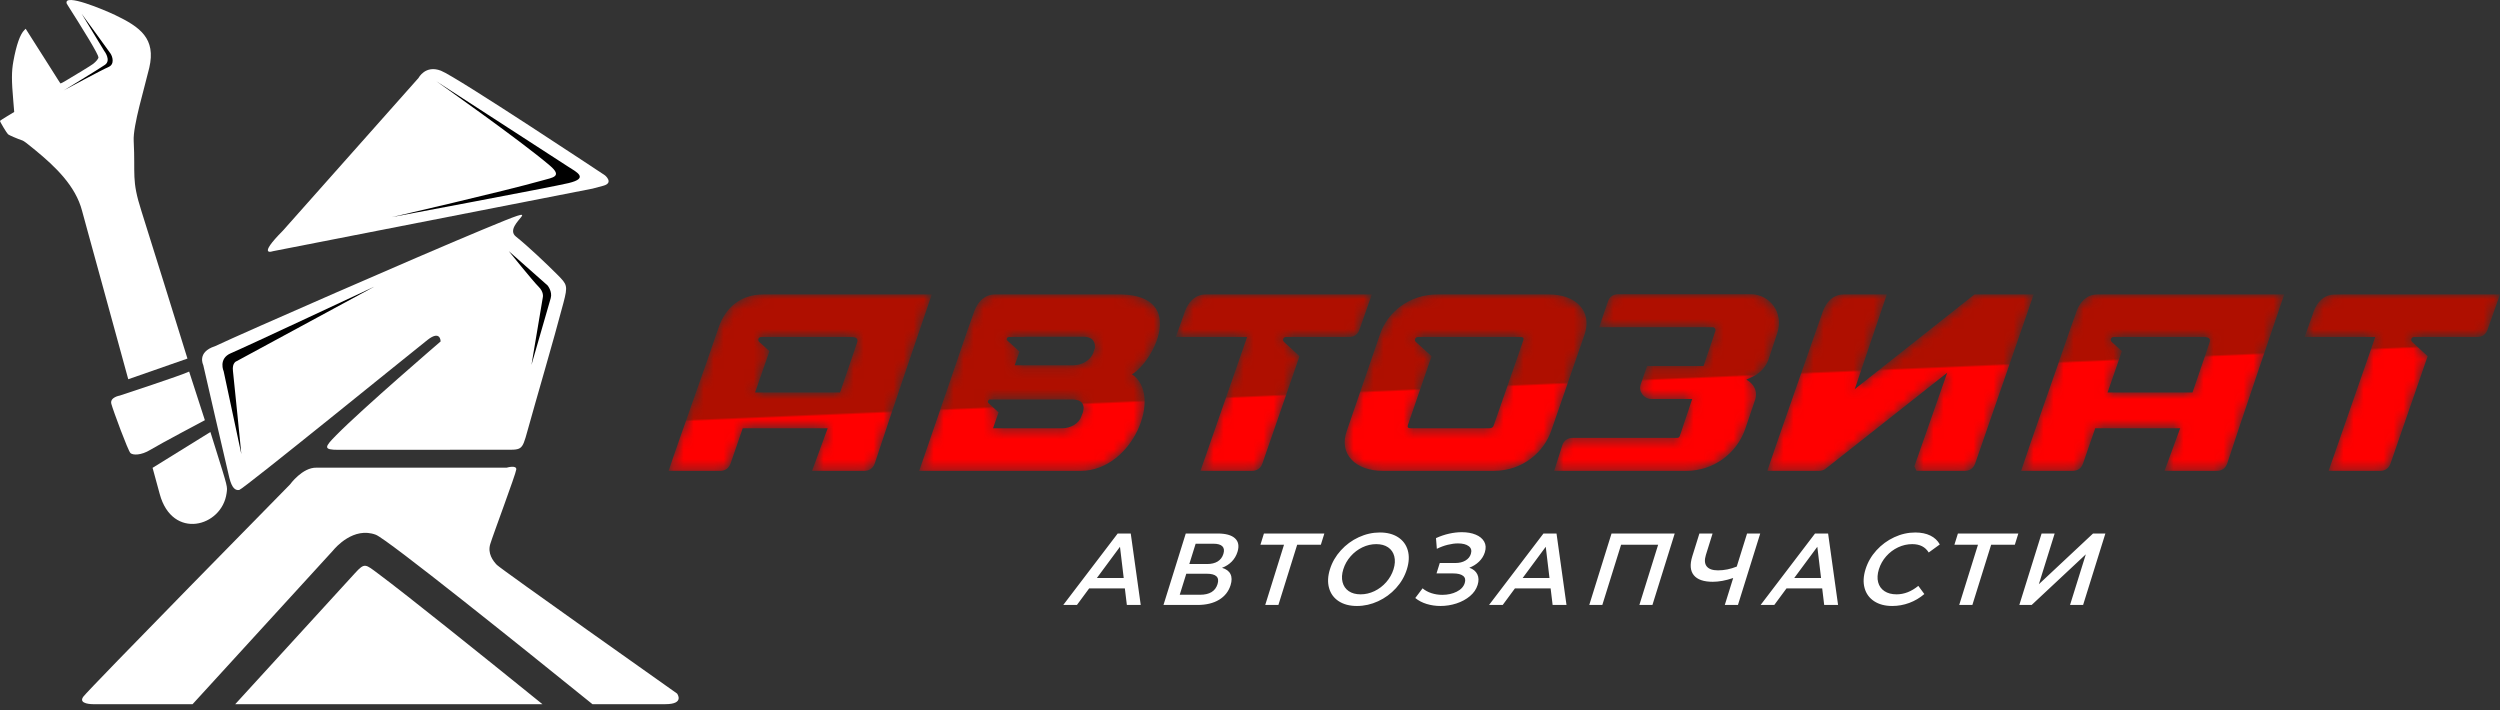
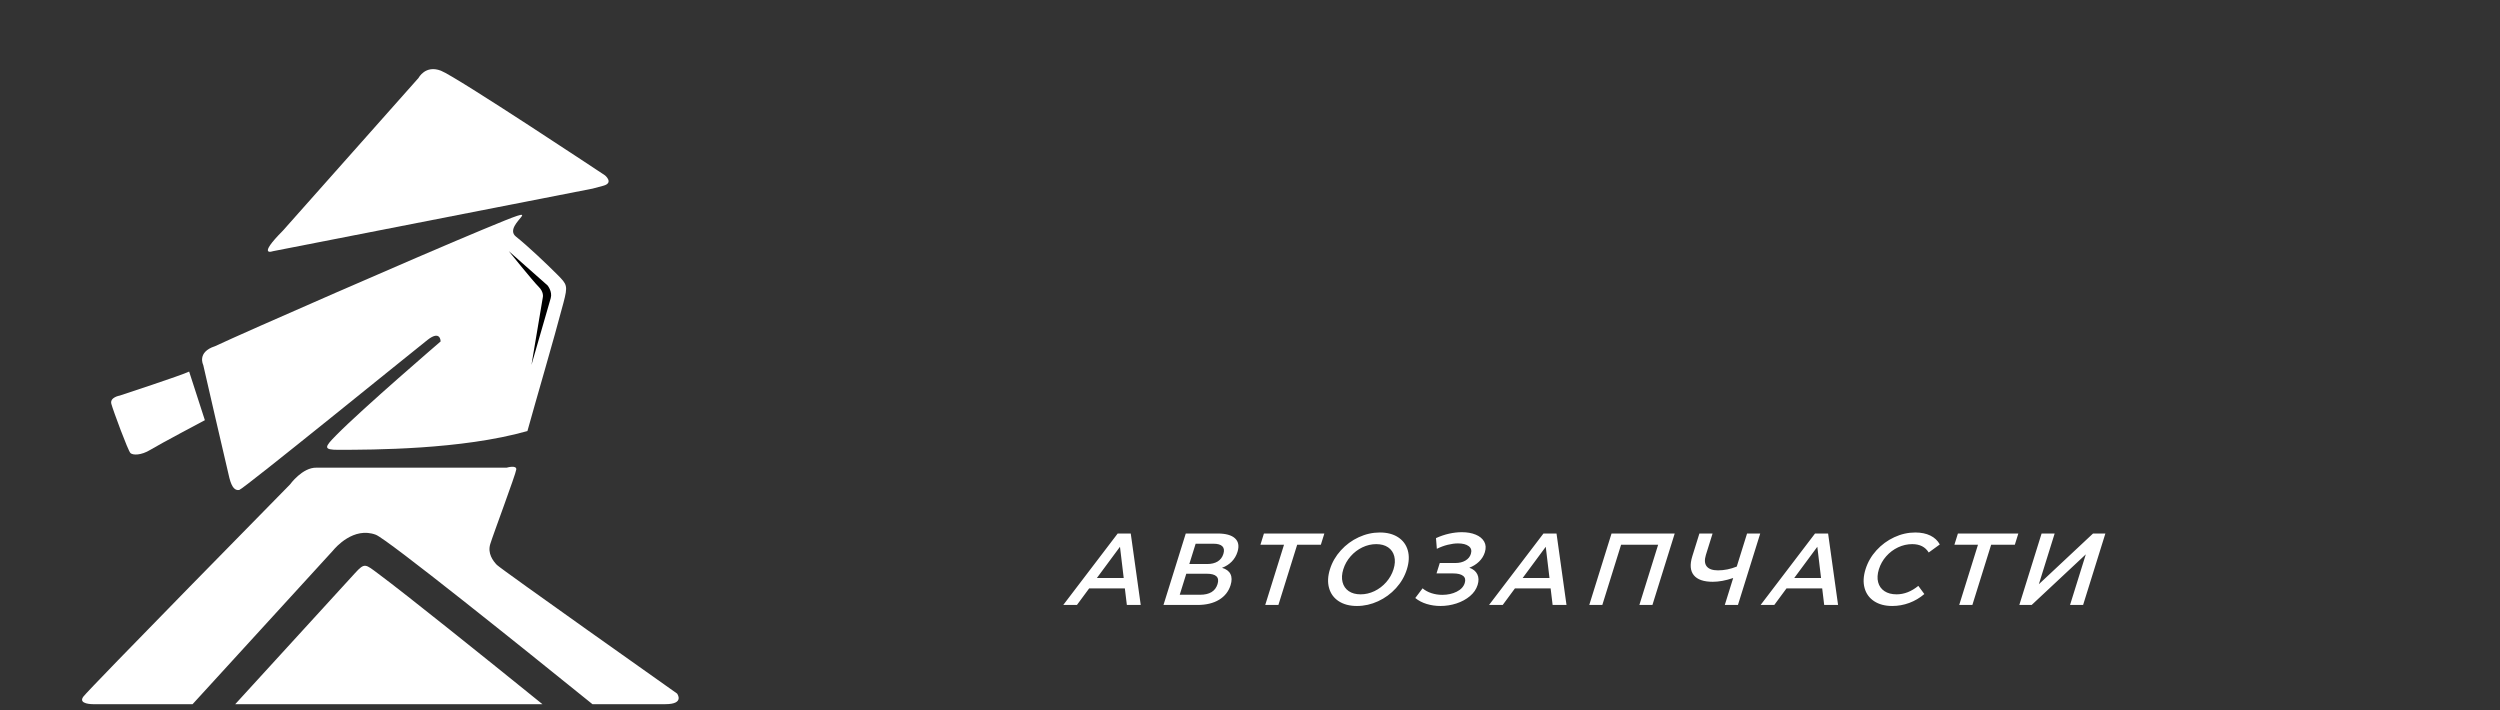
<svg xmlns="http://www.w3.org/2000/svg" xmlns:xlink="http://www.w3.org/1999/xlink" width="250px" height="71px" viewBox="0 0 250 71" version="1.1">
  <rect x="0" y="0" width="250" height="71" fill="#333333" stroke="none" />
  <title>logo</title>
  <defs>
    <path d="M161.561,0.025 C161.163,1.168 160.018,4.535 158.839,8.026 L158.636,8.625 C158.603,8.725 158.569,8.825 158.535,8.925 L158.333,9.524 C157.293,12.61 156.305,15.559 155.865,16.913 C155.688,17.416 155.335,17.669 154.806,17.669 L149.589,17.669 L151.151,13.409 L142.657,13.409 L141.447,16.913 C141.271,17.416 140.918,17.669 140.389,17.669 L135.247,17.669 C135.745,16.139 136.831,13.039 137.937,9.879 L138.145,9.286 C138.871,7.212 139.59,5.151 140.142,3.533 L140.701,1.968 C140.701,1.968 141.176,0.025 142.862,0.025 L161.561,0.025 Z M121.821,0.025 L118.607,9.506 L130.584,0.025 L136.507,0.025 L130.66,16.913 C130.483,17.416 130.131,17.669 129.601,17.669 L124.787,17.669 C124.725,17.536 124.652,17.385 124.57,17.216 C125.88,13.478 126.803,10.865 127.857,7.856 L115.737,17.427 C115.55,17.588 115.307,17.669 115.007,17.669 L109.866,17.669 C110.284,16.4 111.455,13.055 112.669,9.587 L112.861,9.038 C112.925,8.856 112.989,8.673 113.053,8.49 L113.244,7.943 C113.849,6.214 114.437,4.531 114.919,3.139 L115.338,1.968 C115.338,1.968 115.812,0.025 117.498,0.025 L121.821,0.025 Z M26.314,0.025 C25.916,1.168 24.771,4.535 23.592,8.026 L23.389,8.625 C22.242,12.024 21.1,15.428 20.618,16.913 C20.441,17.416 20.088,17.669 19.559,17.669 L14.342,17.669 L15.904,13.409 L7.41,13.409 L6.2,16.913 C6.024,17.416 5.671,17.669 5.142,17.669 L-1.42108547e-14,17.669 C0.9,14.901 3.603,7.463 4.988,3.358 C5.694,1.264 7.28,0.025 9.471,0.025 L26.314,0.025 Z M45.318,0.025 C51.872,0.227 48.444,6.805 46.326,8.015 C49.477,10.057 46.402,17.669 41.21,17.669 L25.054,17.669 C25.339,16.871 26.414,13.73 27.552,10.403 L27.719,9.915 C28.5,7.634 29.294,5.315 29.871,3.645 L30.471,1.968 C30.471,1.968 30.946,0.025 32.632,0.025 L45.318,0.025 Z M70.321,0.025 C70.044,0.857 69.414,2.546 69.087,3.529 C68.91,4.033 68.557,4.285 68.028,4.285 L61.727,4.285 C61.449,4.285 61.349,4.612 61.55,4.789 L63.088,6.201 L59.383,16.913 C59.206,17.416 58.853,17.669 58.324,17.669 L53.182,17.669 L57.845,4.285 L50.715,4.285 L51.544,1.968 C51.544,1.968 52.019,0.025 53.704,0.025 L70.321,0.025 Z M88.04,0.025 C90.662,0.025 92.401,1.638 91.594,4.033 L88.267,13.636 C87.536,15.778 85.419,17.669 82.521,17.669 L71.38,17.669 C68.784,17.669 66.944,16.055 67.826,13.636 L71.128,4.033 C71.859,1.84 74.026,0.025 76.875,0.025 L88.04,0.025 Z M108.202,0 C110.118,0 111.531,1.866 110.874,3.856 L109.992,6.528 C109.437,8.04 108.076,8.368 107.774,8.545 C107.799,8.57 109.059,9.175 108.656,10.536 L107.673,13.434 C106.808,15.985 104.422,17.669 101.8,17.669 L88.552,17.669 L89.359,15.123 C89.52,14.614 89.913,14.367 90.442,14.367 L100.868,14.367 C100.994,14.367 101.079,14.287 101.12,14.165 L102.355,10.485 L98.271,10.485 C97.541,10.485 96.936,9.729 97.213,8.998 L97.843,7.184 L103.489,7.184 L104.674,3.68 C104.735,3.498 104.598,3.302 104.397,3.302 L93.064,3.302 C93.164,3.025 93.245,2.741 93.341,2.445 C93.497,1.959 93.733,1.333 93.92,0.756 C94.086,0.249 94.45,0 94.979,0 L108.202,0 Z M183.136,0.025 C182.859,0.857 182.229,2.546 181.901,3.529 C181.725,4.033 181.372,4.285 180.843,4.285 L174.541,4.285 C174.264,4.285 174.163,4.612 174.365,4.789 L175.902,6.201 L172.197,16.913 C172.021,17.416 171.668,17.669 171.139,17.669 L165.997,17.669 L170.66,4.285 L163.594,4.285 L164.417,1.981 L164.422,1.963 C164.476,1.766 164.989,0.039 166.578,0.039 C166.809,0.039 167.012,0.034 167.189,0.025 L183.136,0.025 Z M40.353,10.536 L32.136,10.536 C31.96,10.536 31.834,10.788 32.01,10.914 L32.993,11.821 L32.439,13.409 L39.37,13.409 C40.151,13.409 41.059,12.955 41.286,12.174 L41.437,11.796 C41.487,11.519 41.512,11.342 41.487,11.241 C41.412,10.762 41.033,10.536 40.353,10.536 Z M85.192,4.285 L74.934,4.285 C74.657,4.285 74.531,4.612 74.732,4.789 L76.295,6.201 L73.926,13.082 C73.85,13.308 73.951,13.409 74.203,13.409 L82.042,13.409 C82.319,13.409 82.47,13.308 82.521,13.082 L85.469,4.612 C85.545,4.386 85.445,4.285 85.192,4.285 Z M18.299,4.285 L9.25,4.285 C8.973,4.285 8.872,4.612 9.074,4.789 L10.082,5.696 L8.645,9.83 L17.139,9.83 L18.828,4.89 C18.979,4.486 18.803,4.285 18.299,4.285 Z M153.546,4.285 L144.497,4.285 C144.22,4.285 144.119,4.612 144.321,4.789 L145.329,5.696 L143.892,9.83 L152.386,9.83 L154.075,4.89 C154.226,4.486 154.05,4.285 153.546,4.285 Z M41.487,4.26 L35.589,4.26 L35.589,4.285 L34.027,4.285 C33.825,4.285 33.724,4.537 33.9,4.663 L35.085,5.747 L34.606,7.108 L40.504,7.108 C41.286,7.108 42.193,6.629 42.47,5.847 L42.571,5.52 C42.647,5.444 42.647,5.268 42.621,5.041 C42.521,4.512 42.143,4.26 41.487,4.26 Z" id="path-1" />
    <linearGradient x1="49.779%" y1="49.493%" x2="50.222%" y2="50.507%" id="linearGradient-3">
      <stop stop-color="#AF0F00" offset="0%" />
      <stop stop-color="#FF0000" offset="100%" />
    </linearGradient>
  </defs>
  <g id="Page-1" stroke="none" stroke-width="1" fill="none" fill-rule="evenodd">
    <g id="autoziat" transform="translate(-45, -55)">
      <g id="logo" transform="translate(45, 55)">
-         <path d="M11.52,1.508 C10.384,0.968 6.343,-0.729 6.669,0.354 C6.675,0.374 6.736,0.474 6.801,0.573 C7.096,1.017 8.468,3.219 8.909,3.96 C9.519,4.983 9.837,5.587 9.846,5.733 C9.85,5.863 9.617,6.152 9.316,6.387 C9.211,6.471 8.729,6.774 8.252,7.062 C7.774,7.35 7.091,7.765 6.735,7.977 C6.38,8.194 6.076,8.36 6.055,8.348 C6.038,8.336 5.922,8.17 5.804,7.978 C5.685,7.787 5.244,7.093 4.828,6.436 C4.411,5.778 3.788,4.798 3.44,4.252 C3.097,3.708 2.756,3.172 2.69,3.07 L2.57,2.874 L2.442,3 C2.014,3.409 1.631,4.504 1.333,6.154 C1.152,7.166 1.149,8.042 1.333,10.133 L1.421,11.195 L0.722,11.62 C0.338,11.854 0.011,12.061 0.001,12.086 C-0.031,12.14 0.664,13.299 0.803,13.428 C0.894,13.514 1.729,13.875 2.25,14.05 C2.392,14.103 2.741,14.361 3.545,15.029 C5.491,16.633 7.565,18.575 8.213,21.104 C8.276,21.343 8.542,22.33 8.811,23.294 C9.075,24.259 9.697,26.512 10.187,28.301 C11.025,31.359 11.3,32.36 12.413,36.42 C12.507,36.764 12.653,37.297 12.825,37.924 L18.745,35.857 C17.845,32.969 17.252,31.062 16.393,28.291 C15.513,25.456 14.499,22.22 14.142,21.107 C13.129,17.945 13.547,17.532 13.37,14.099 C13.28,12.597 14.458,8.769 14.925,6.788 C15.619,3.844 14.003,2.698 11.52,1.508 Z M15.258,46.783 C15.59,47.994 15.769,48.651 15.972,49.401 C17.226,54.043 22.194,52.7 22.658,49.329 C22.752,48.64 22.809,48.859 21.51,44.703 L21.04,43.201 L15.258,46.783 Z" id="Fill-31" fill="#FFFFFF" />
        <path d="M28.3,23.055 L41.856,7.791 C41.856,7.791 42.535,6.467 44.09,7.069 C45.645,7.67 60.502,17.538 60.502,17.538 C60.502,17.538 61.411,18.285 60.333,18.574 C59.255,18.862 59.255,18.862 59.255,18.862 L27.277,25.123 C27.277,25.123 25.654,25.716 28.3,23.055" id="Fill-32" fill="#FFFFFF" />
-         <path d="M21.498,34.622 C24.527,33.196 41.567,25.746 48.263,22.962 C55.731,19.856 50.026,22.411 51.596,23.66 C52.788,24.608 54.671,26.395 55.746,27.475 C56.725,28.458 56.794,28.568 56.346,30.276 C55.355,34.054 53.584,40.052 52.742,43.105 C52.18,45.14 52.196,44.974 50.157,44.974 C46.142,44.974 37.24,44.974 33.856,44.983 C32.278,44.987 32.454,44.705 33.635,43.509 C36.318,40.793 44.063,34.144 44.063,34.144 C44.063,34.144 44.063,32.967 42.76,33.985 C41.457,35.003 24.299,48.946 23.92,48.999 C23.541,49.052 23.201,48.84 22.934,47.779 C22.668,46.717 20.324,36.497 20.324,36.497 C20.324,36.497 19.66,35.215 21.498,34.622" id="Fill-33" fill="#FFFFFF" />
+         <path d="M21.498,34.622 C24.527,33.196 41.567,25.746 48.263,22.962 C55.731,19.856 50.026,22.411 51.596,23.66 C52.788,24.608 54.671,26.395 55.746,27.475 C56.725,28.458 56.794,28.568 56.346,30.276 C55.355,34.054 53.584,40.052 52.742,43.105 C46.142,44.974 37.24,44.974 33.856,44.983 C32.278,44.987 32.454,44.705 33.635,43.509 C36.318,40.793 44.063,34.144 44.063,34.144 C44.063,34.144 44.063,32.967 42.76,33.985 C41.457,35.003 24.299,48.946 23.92,48.999 C23.541,49.052 23.201,48.84 22.934,47.779 C22.668,46.717 20.324,36.497 20.324,36.497 C20.324,36.497 19.66,35.215 21.498,34.622" id="Fill-33" fill="#FFFFFF" />
        <path d="M31.651,46.767 L49.426,46.767 L50.669,46.767 C50.669,46.767 51.682,46.47 51.627,46.952 C51.571,47.434 49.294,53.507 49.021,54.42 C48.748,55.333 49.284,56.072 49.684,56.487 C50.083,56.902 67.708,69.356 67.708,69.356 C67.708,69.356 68.502,70.417 66.536,70.417 L59.244,70.417 C52.339,64.839 38.722,53.902 37.578,53.474 C35.36,52.643 33.539,54.761 33.301,55.054 L19.259,70.417 L9.3,70.417 C9.3,70.417 7.772,70.435 8.327,69.673 C8.882,68.911 29.001,48.446 29.001,48.446 C29.001,48.446 30.237,46.727 31.651,46.767 Z M54.243,70.417 L23.523,70.417 L35.501,57.311 C36.48,56.241 36.53,56.407 37.853,57.391 C40.672,59.487 48.434,65.722 54.243,70.417 L54.243,70.417 Z" id="Fill-34" fill="#FFFFFF" />
        <path d="M18.914,37.158 C18.22,37.509 11.973,39.559 11.973,39.559 C11.973,39.559 10.954,39.725 11.136,40.393 C11.318,41.06 12.805,45.085 13.047,45.308 C13.29,45.531 14.109,45.551 15.05,44.974 C15.99,44.398 20.487,42.02 20.487,42.02 L18.914,37.158 Z" id="Fill-35" fill="#FFFFFF" />
        <path d="M50.877,25.112 L54.756,28.543 C54.756,28.543 55.258,29.15 55.073,29.81 C54.888,30.47 53.147,36.487 53.147,36.487 L54.288,29.697 C54.288,29.697 54.396,29.198 53.86,28.673 C53.324,28.148 50.877,25.112 50.877,25.112" id="Fill-36" fill="#000000" />
-         <path d="M24.134,45.408 L22.368,37.139 C22.368,37.139 21.796,35.861 23.101,35.314 C24.406,34.768 37.426,28.667 37.426,28.667 L23.655,36.121 C23.655,36.121 23.195,36.258 23.295,37.096 C23.395,37.934 24.134,45.408 24.134,45.408" id="Fill-37" fill="#000000" />
-         <path d="M43.629,8.123 L56.758,16.629 C57.644,17.203 58.943,17.805 56.864,18.308 C55.227,18.704 39.18,21.713 39.18,21.713 C39.18,21.713 50.404,19.132 54.263,18.038 C55.268,17.753 56.279,17.664 54.997,16.566 C52.074,14.064 43.629,8.123 43.629,8.123" id="Fill-38" fill="#000000" />
-         <path d="M8.165,1.376 L10.42,5.088 C10.42,5.088 11.155,6.028 10.493,6.485 C9.831,6.941 6.373,9.041 6.373,9.041 C6.373,9.041 10.196,6.976 10.847,6.702 C11.497,6.428 11.246,5.641 11.052,5.355 C10.858,5.07 8.165,1.376 8.165,1.376" id="Fill-39" fill="#000000" />
        <g id="Group-42" transform="translate(66.864, 29.417)">
          <mask id="mask-2" fill="white">
            <use xlink:href="#path-1" />
          </mask>
          <g id="Clip-41" />
-           <path d="M135.247,17.669 L140.389,17.669 C140.918,17.669 141.271,17.416 141.447,16.913 L142.657,13.409 L151.151,13.409 L149.589,17.669 L154.806,17.669 C155.335,17.669 155.688,17.416 155.865,16.913 C156.873,13.812 160.754,2.344 161.561,0.025 L142.862,0.025 C141.176,0.025 140.701,1.968 140.701,1.968 L140.142,3.533 C138.697,7.772 136.102,15.04 135.247,17.669 Z M115.737,17.427 L127.857,7.856 C126.803,10.865 125.88,13.478 124.57,17.216 C124.652,17.385 124.725,17.536 124.787,17.669 L129.601,17.669 C130.131,17.669 130.483,17.416 130.66,16.913 L136.507,0.025 L130.584,0.025 L118.607,9.506 L121.821,0.025 L117.498,0.025 C115.812,0.025 115.338,1.968 115.338,1.968 L114.919,3.139 C113.321,7.755 110.56,15.565 109.866,17.669 L115.007,17.669 C115.307,17.669 115.55,17.588 115.737,17.427 Z M-1.42108547e-14,17.669 L5.142,17.669 C5.671,17.669 6.024,17.416 6.2,16.913 L7.41,13.409 L15.904,13.409 L14.342,17.669 L19.559,17.669 C20.088,17.669 20.441,17.416 20.618,16.913 C21.626,13.812 25.507,2.344 26.314,0.025 L9.471,0.025 C7.28,0.025 5.694,1.264 4.988,3.358 C3.603,7.463 0.9,14.901 -1.42108547e-14,17.669 Z M10.082,5.696 L9.074,4.789 C8.872,4.612 8.973,4.285 9.25,4.285 L18.299,4.285 C18.803,4.285 18.979,4.486 18.828,4.89 L17.139,9.83 L8.645,9.83 L10.082,5.696 Z M41.21,17.669 C46.402,17.669 49.477,10.057 46.326,8.015 C48.444,6.805 51.872,0.227 45.318,0.025 L32.632,0.025 C30.946,0.025 30.471,1.968 30.471,1.968 L29.871,3.645 C28.408,7.881 25.549,16.287 25.054,17.669 L41.21,17.669 Z M32.136,10.536 L40.353,10.536 C41.033,10.536 41.412,10.762 41.487,11.241 C41.512,11.342 41.487,11.519 41.437,11.796 L41.286,12.174 C41.059,12.955 40.151,13.409 39.37,13.409 L32.439,13.409 L32.993,11.821 L32.01,10.914 C31.834,10.788 31.96,10.536 32.136,10.536 Z M34.027,4.285 L35.589,4.285 L35.589,4.26 L41.487,4.26 C42.143,4.26 42.521,4.512 42.621,5.041 C42.647,5.268 42.647,5.444 42.571,5.52 L42.47,5.847 C42.193,6.629 41.286,7.108 40.504,7.108 L34.606,7.108 L35.085,5.747 L33.9,4.663 C33.724,4.537 33.825,4.285 34.027,4.285 Z M50.715,4.285 L57.845,4.285 L53.182,17.669 L58.324,17.669 C58.853,17.669 59.206,17.416 59.383,16.913 L63.088,6.201 L61.55,4.789 C61.349,4.612 61.449,4.285 61.727,4.285 L68.028,4.285 C68.557,4.285 68.91,4.033 69.087,3.529 C69.414,2.546 70.044,0.857 70.321,0.025 L53.704,0.025 C52.019,0.025 51.544,1.968 51.544,1.968 L50.715,4.285 Z M71.38,17.669 L82.521,17.669 C85.419,17.669 87.536,15.778 88.267,13.636 L91.594,4.033 C92.401,1.638 90.662,0.025 88.04,0.025 L76.875,0.025 C74.026,0.025 71.859,1.84 71.128,4.033 L67.826,13.636 C66.944,16.055 68.784,17.669 71.38,17.669 Z M73.926,13.082 L76.295,6.201 L74.732,4.789 C74.531,4.612 74.657,4.285 74.934,4.285 L85.192,4.285 C85.445,4.285 85.545,4.386 85.469,4.612 L82.521,13.082 C82.47,13.308 82.319,13.409 82.042,13.409 L74.203,13.409 C73.951,13.409 73.85,13.308 73.926,13.082 Z M101.8,17.669 C104.422,17.669 106.808,15.985 107.673,13.434 L108.656,10.536 C109.059,9.175 107.799,8.57 107.774,8.545 C108.076,8.368 109.437,8.04 109.992,6.528 L110.874,3.856 C111.531,1.866 110.118,0 108.202,0 L94.979,0 C94.45,0 94.086,0.249 93.92,0.756 C93.733,1.333 93.497,1.959 93.341,2.445 C93.245,2.741 93.164,3.025 93.064,3.302 L104.397,3.302 C104.598,3.302 104.735,3.498 104.674,3.68 L103.489,7.184 L97.843,7.184 L97.213,8.998 C96.936,9.729 97.541,10.485 98.271,10.485 L102.355,10.485 L101.12,14.165 C101.079,14.287 100.994,14.367 100.868,14.367 L90.442,14.367 C89.913,14.367 89.52,14.614 89.359,15.123 L88.552,17.669 L101.8,17.669 Z M163.594,4.285 L170.66,4.285 L165.997,17.669 L171.139,17.669 C171.668,17.669 172.021,17.416 172.197,16.913 L175.902,6.201 L174.365,4.789 C174.163,4.612 174.264,4.285 174.541,4.285 L180.843,4.285 C181.372,4.285 181.725,4.033 181.901,3.529 C182.229,2.546 182.859,0.857 183.136,0.025 L167.189,0.025 C167.012,0.034 166.809,0.039 166.578,0.039 C164.892,0.039 164.417,1.981 164.417,1.981 L163.594,4.285 Z M145.329,5.696 L144.321,4.789 C144.119,4.612 144.22,4.285 144.497,4.285 L153.546,4.285 C154.05,4.285 154.226,4.486 154.075,4.89 L152.386,9.83 L143.892,9.83 L145.329,5.696 Z" id="Fill-40" fill="url(#linearGradient-3)" mask="url(#mask-2)" />
        </g>
        <path d="M112.486,58.842 L108.914,58.842 L107.694,60.496 L106.326,60.496 L111.769,53.351 L113.075,53.351 L114.073,60.496 L112.685,60.496 L112.486,58.842 Z M112.371,57.801 L111.998,54.678 L109.687,57.801 L112.371,57.801 Z M122.201,56.781 C122.619,56.903 122.901,57.112 123.047,57.408 C123.192,57.704 123.196,58.074 123.059,58.516 C122.863,59.142 122.48,59.628 121.909,59.975 C121.339,60.322 120.614,60.496 119.737,60.496 L116.348,60.496 L118.576,53.351 L121.77,53.351 C122.573,53.351 123.149,53.511 123.498,53.831 C123.848,54.151 123.931,54.603 123.749,55.189 C123.632,55.563 123.441,55.886 123.176,56.158 C122.911,56.43 122.586,56.638 122.201,56.781 Z M118.931,56.403 L120.706,56.403 C121.135,56.403 121.488,56.318 121.766,56.148 C122.043,55.978 122.234,55.726 122.338,55.393 C122.442,55.059 122.409,54.806 122.238,54.632 C122.068,54.459 121.768,54.372 121.34,54.372 L119.564,54.372 L118.931,56.403 Z M120.014,59.475 C120.953,59.475 121.533,59.121 121.753,58.414 C121.97,57.72 121.608,57.373 120.67,57.373 L118.628,57.373 L117.973,59.475 L120.014,59.475 Z M132.085,54.474 L129.717,54.474 L127.84,60.496 L126.523,60.496 L128.401,54.474 L126.043,54.474 L126.393,53.351 L132.435,53.351 L132.085,54.474 Z M135.697,60.598 C134.969,60.598 134.361,60.439 133.875,60.123 C133.389,59.807 133.066,59.368 132.908,58.807 C132.749,58.245 132.778,57.618 132.995,56.924 C133.211,56.23 133.573,55.602 134.082,55.041 C134.59,54.479 135.186,54.04 135.87,53.724 C136.554,53.408 137.26,53.249 137.988,53.249 C138.716,53.249 139.323,53.408 139.81,53.724 C140.296,54.04 140.619,54.477 140.779,55.035 C140.938,55.593 140.908,56.223 140.69,56.924 C140.472,57.624 140.109,58.254 139.601,58.812 C139.094,59.37 138.498,59.807 137.814,60.123 C137.131,60.439 136.425,60.598 135.697,60.598 Z M136.06,59.434 C136.536,59.434 136.998,59.327 137.446,59.113 C137.893,58.898 138.286,58.599 138.624,58.215 C138.961,57.83 139.204,57.4 139.353,56.924 C139.502,56.447 139.527,56.017 139.429,55.632 C139.331,55.248 139.125,54.949 138.811,54.734 C138.497,54.52 138.101,54.413 137.625,54.413 C137.149,54.413 136.687,54.52 136.239,54.734 C135.791,54.949 135.398,55.248 135.061,55.632 C134.723,56.017 134.48,56.447 134.332,56.924 C134.183,57.4 134.158,57.83 134.256,58.215 C134.353,58.599 134.56,58.898 134.874,59.113 C135.188,59.327 135.583,59.434 136.06,59.434 Z M146.932,56.771 C147.319,56.907 147.585,57.126 147.732,57.429 C147.88,57.732 147.889,58.087 147.762,58.495 C147.628,58.924 147.373,59.297 146.995,59.613 C146.618,59.929 146.169,60.173 145.65,60.343 C145.131,60.513 144.596,60.598 144.045,60.598 C143.569,60.598 143.111,60.531 142.673,60.399 C142.235,60.266 141.853,60.067 141.527,59.802 L142.258,58.832 C142.505,59.043 142.802,59.205 143.148,59.317 C143.494,59.429 143.854,59.485 144.228,59.485 C144.766,59.485 145.246,59.38 145.669,59.169 C146.092,58.958 146.361,58.669 146.475,58.301 C146.573,57.988 146.518,57.75 146.31,57.587 C146.103,57.424 145.771,57.342 145.315,57.342 L143.651,57.342 L143.976,56.301 L145.538,56.301 C145.932,56.301 146.267,56.219 146.543,56.056 C146.818,55.893 146.999,55.672 147.086,55.393 C147.19,55.059 147.12,54.801 146.874,54.617 C146.629,54.433 146.271,54.341 145.801,54.341 C145.482,54.341 145.137,54.388 144.769,54.479 C144.4,54.571 144.038,54.706 143.684,54.882 L143.599,53.811 C144.028,53.614 144.464,53.466 144.906,53.367 C145.349,53.268 145.774,53.219 146.182,53.219 C146.713,53.219 147.176,53.301 147.57,53.464 C147.965,53.627 148.248,53.86 148.419,54.163 C148.59,54.466 148.612,54.821 148.484,55.229 C148.374,55.583 148.182,55.893 147.909,56.158 C147.636,56.424 147.31,56.628 146.932,56.771 Z M155.063,58.842 L151.491,58.842 L150.271,60.496 L148.904,60.496 L154.346,53.351 L155.652,53.351 L156.65,60.496 L155.262,60.496 L155.063,58.842 Z M154.949,57.801 L154.575,54.678 L152.265,57.801 L154.949,57.801 Z M167.471,53.351 L165.243,60.496 L163.937,60.496 L165.814,54.474 L162.109,54.474 L160.232,60.496 L158.926,60.496 L161.153,53.351 L167.471,53.351 Z M176.023,53.351 L173.795,60.496 L172.479,60.496 L173.319,57.801 C172.567,58.053 171.888,58.179 171.282,58.179 C170.371,58.179 169.737,57.96 169.38,57.521 C169.024,57.082 168.974,56.451 169.23,55.627 L169.94,53.351 L171.257,53.351 L170.591,55.485 C170.435,55.988 170.461,56.373 170.671,56.638 C170.881,56.903 171.258,57.036 171.802,57.036 C172.421,57.036 173.046,56.91 173.675,56.658 L174.706,53.351 L176.023,53.351 Z M182.22,58.842 L178.648,58.842 L177.428,60.496 L176.061,60.496 L181.503,53.351 L182.81,53.351 L183.807,60.496 L182.419,60.496 L182.22,58.842 Z M182.106,57.801 L181.732,54.678 L179.422,57.801 L182.106,57.801 Z M189.225,60.598 C188.503,60.598 187.901,60.439 187.418,60.123 C186.935,59.807 186.615,59.37 186.46,58.812 C186.304,58.254 186.335,57.624 186.553,56.924 C186.772,56.223 187.135,55.593 187.642,55.035 C188.15,54.477 188.743,54.04 189.424,53.724 C190.104,53.408 190.805,53.249 191.526,53.249 C192.111,53.249 192.614,53.351 193.033,53.556 C193.452,53.76 193.768,54.056 193.981,54.444 L192.872,55.25 C192.529,54.692 191.98,54.413 191.225,54.413 C190.735,54.413 190.262,54.52 189.808,54.734 C189.353,54.949 188.958,55.246 188.621,55.627 C188.285,56.008 188.041,56.441 187.89,56.924 C187.74,57.407 187.714,57.839 187.813,58.22 C187.912,58.601 188.122,58.898 188.443,59.113 C188.764,59.327 189.169,59.434 189.659,59.434 C190.414,59.434 191.138,59.152 191.832,58.587 L192.434,59.404 C191.98,59.792 191.478,60.087 190.928,60.292 C190.377,60.496 189.81,60.598 189.225,60.598 Z M201.483,54.474 L199.115,54.474 L197.237,60.496 L195.921,60.496 L197.798,54.474 L195.441,54.474 L195.791,53.351 L201.833,53.351 L201.483,54.474 Z M204.159,53.351 L205.466,53.351 L203.884,58.424 L209.303,53.351 L210.538,53.351 L208.31,60.496 L207.004,60.496 L208.582,55.434 L203.167,60.496 L201.932,60.496 L204.159,53.351 Z" id="Fill-43" fill="#FFFFFF" />
      </g>
    </g>
  </g>
</svg>